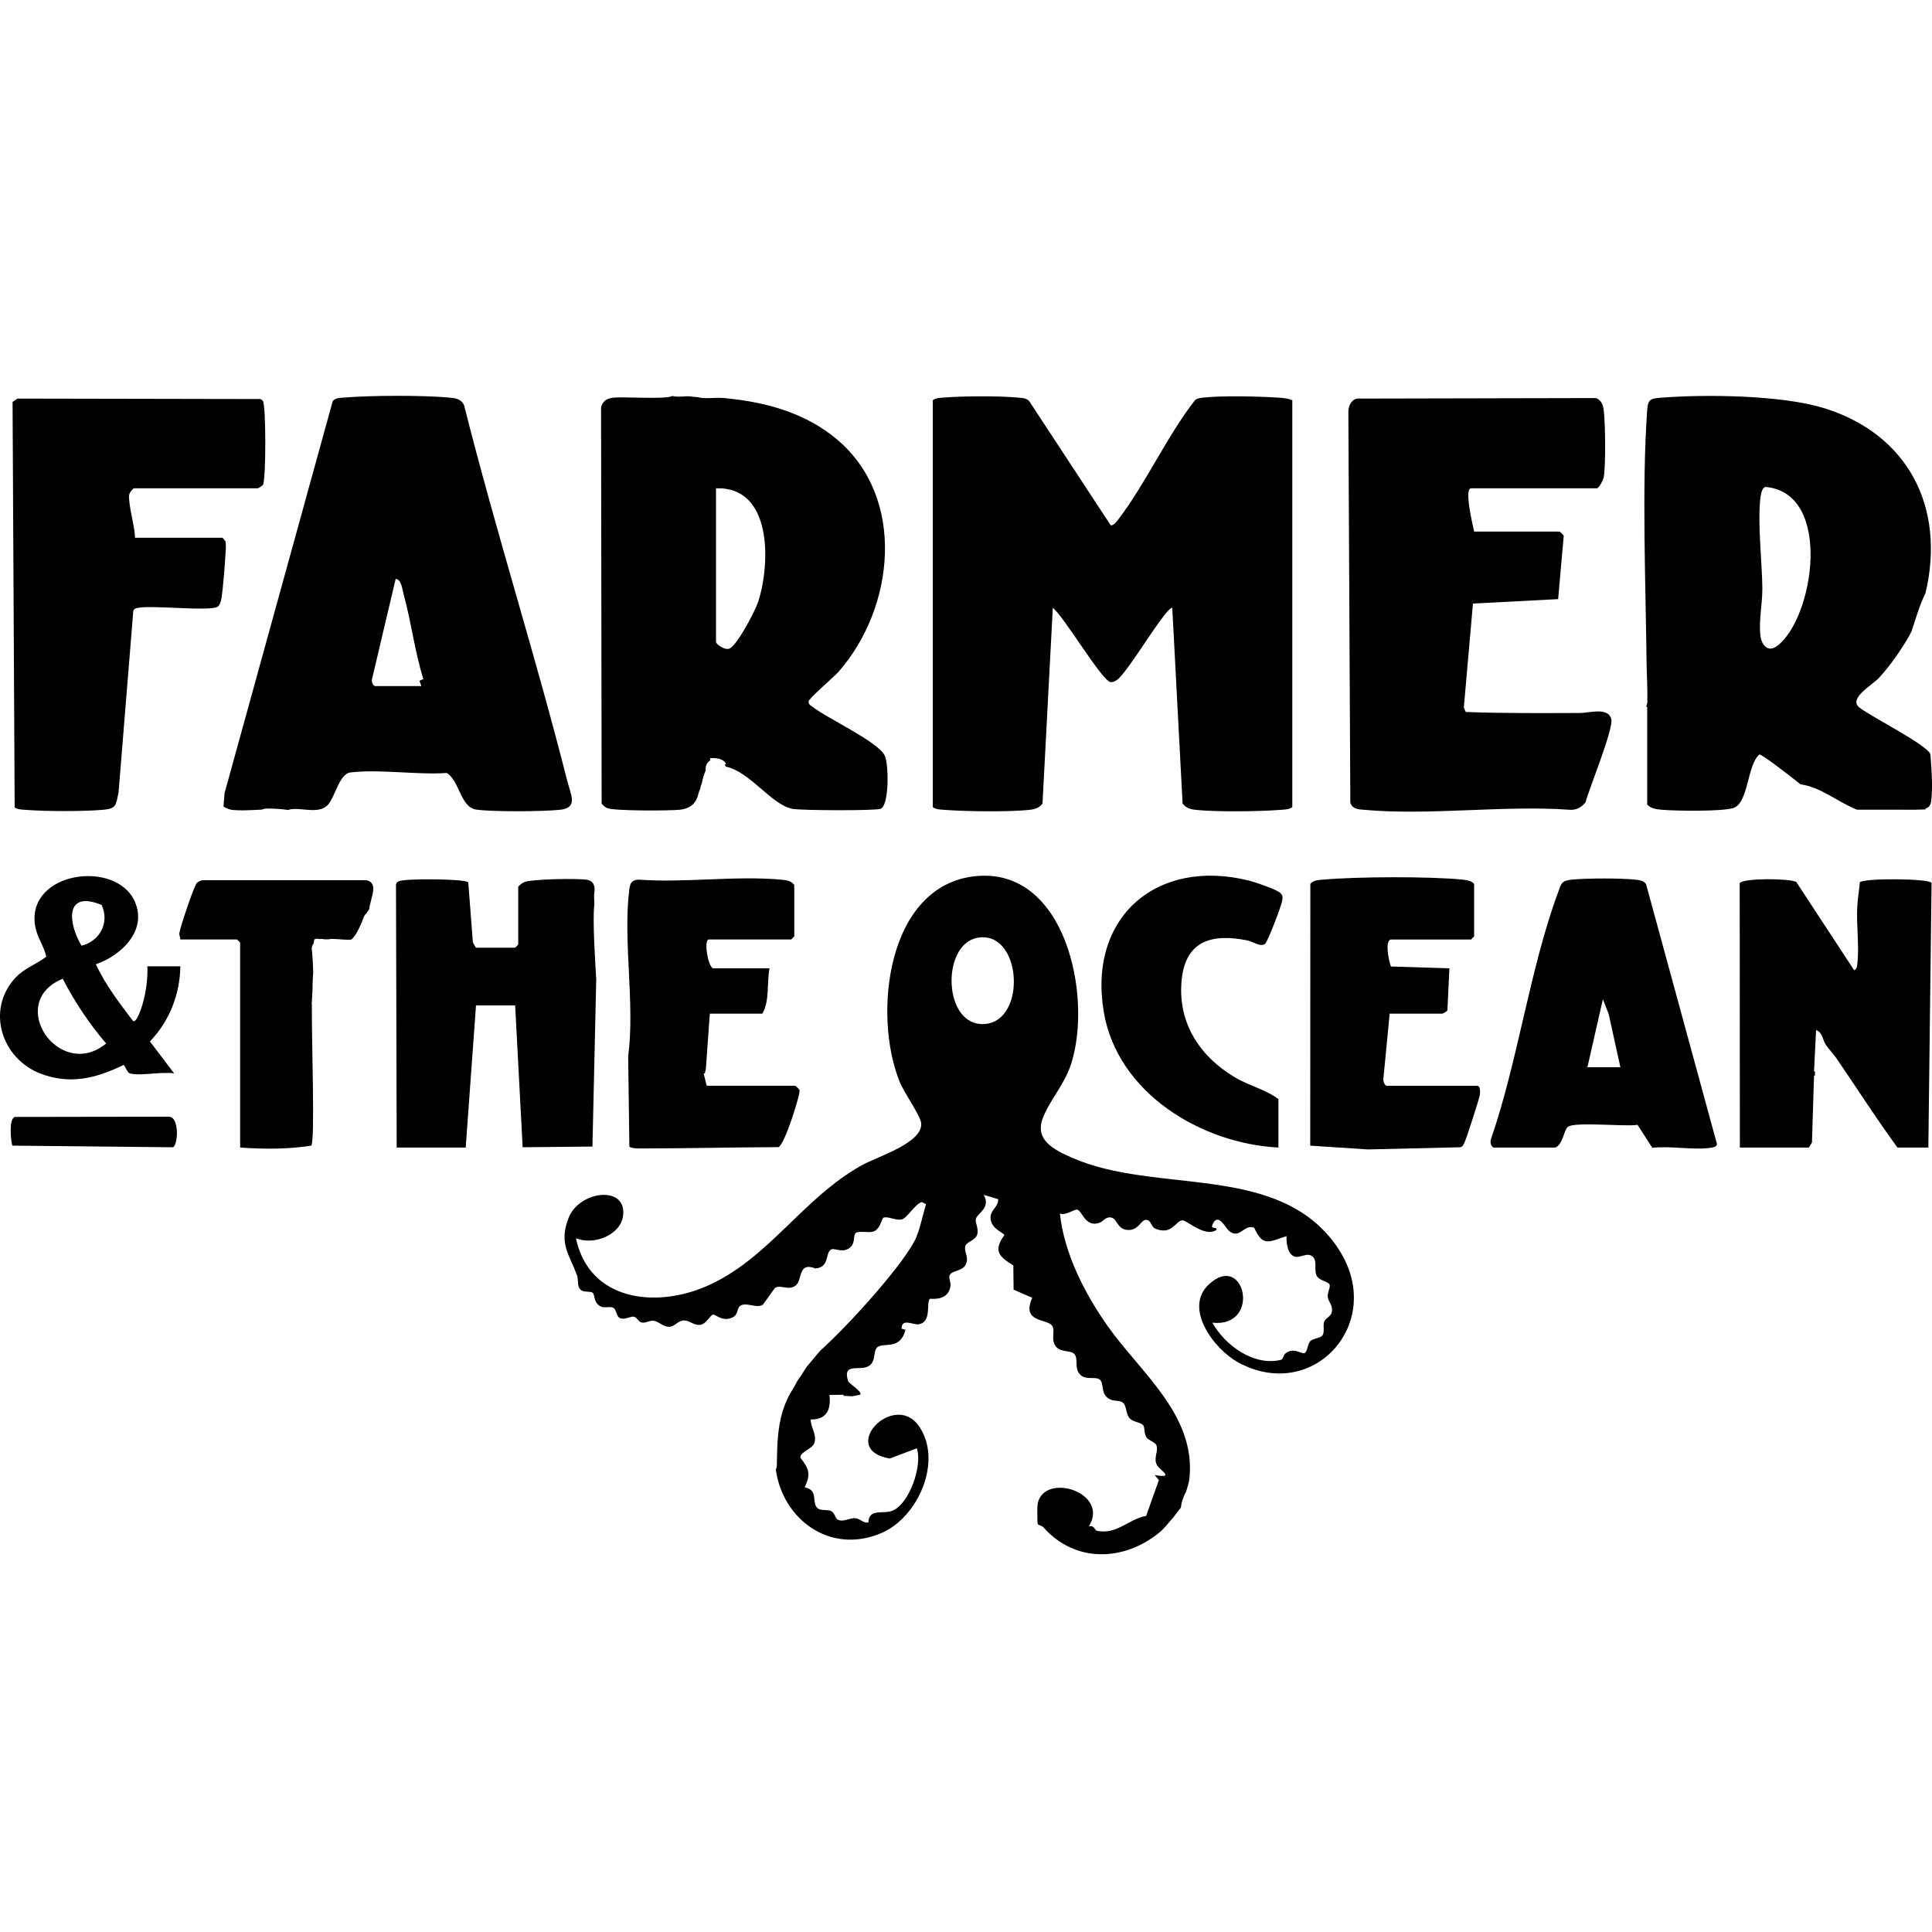
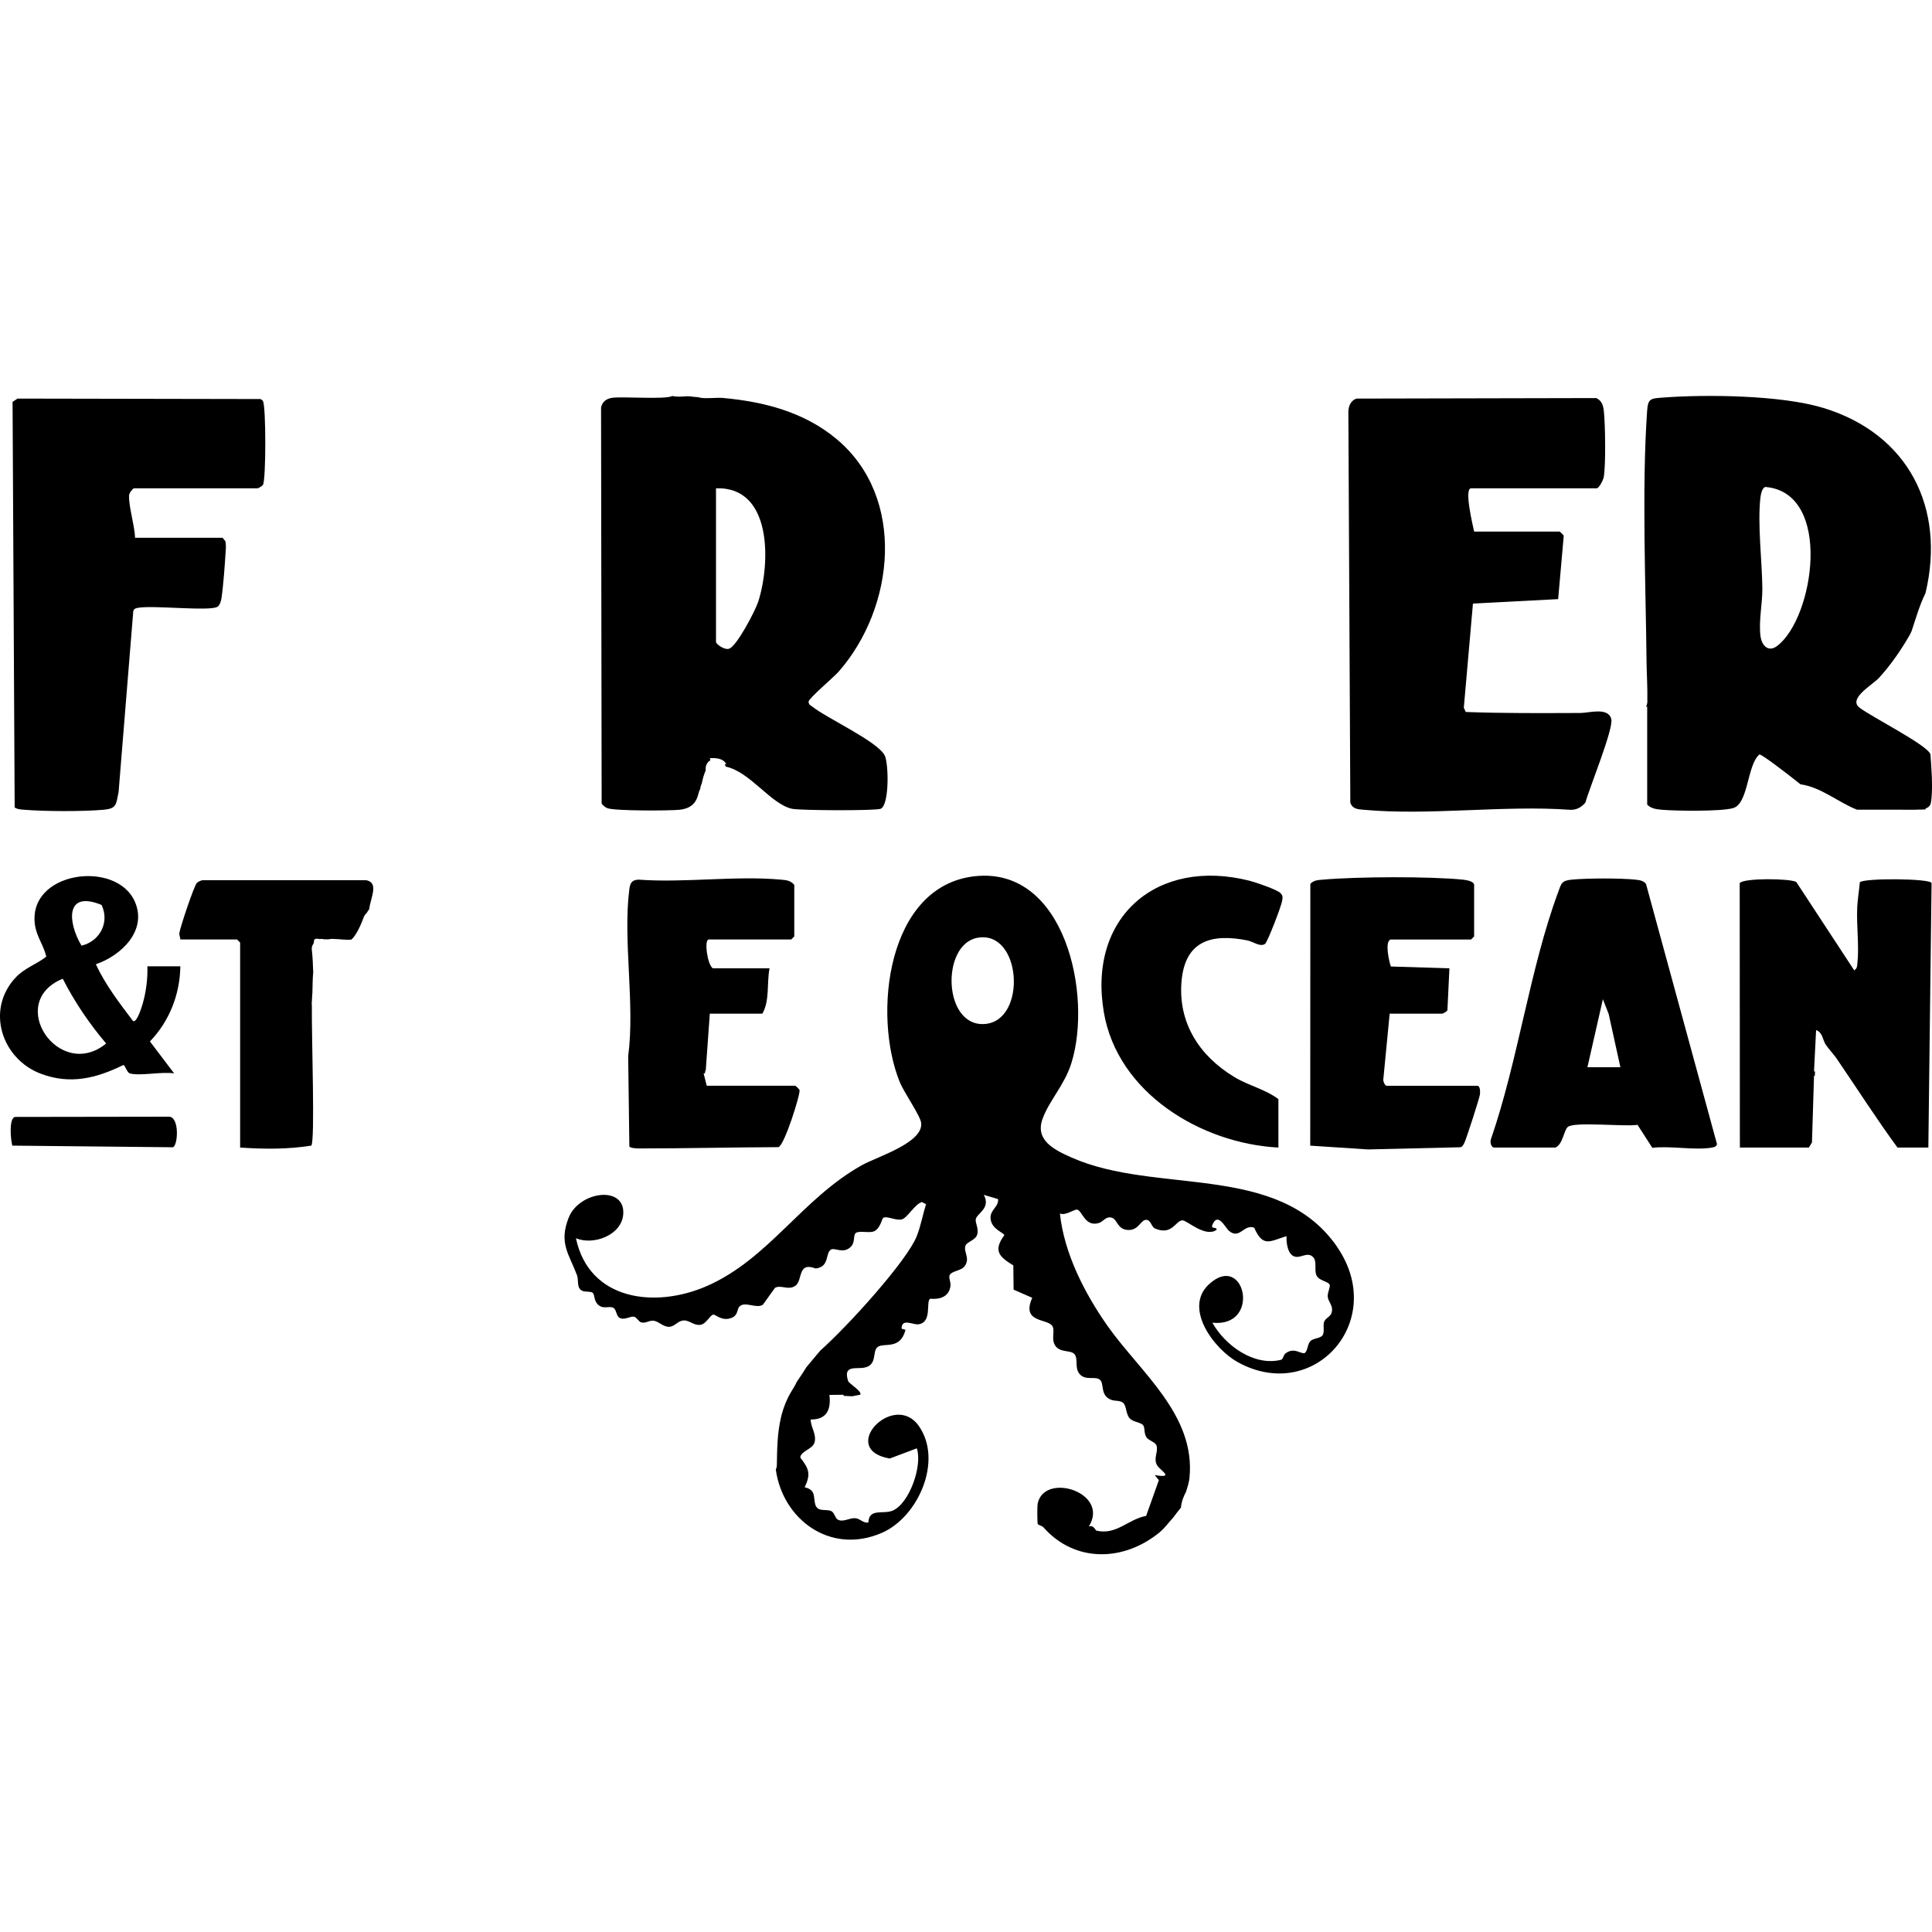
<svg xmlns="http://www.w3.org/2000/svg" width="205" height="205" viewBox="0 0 205 205" fill="none">
  <g clip-path="url(#clip0_1210_67001)">
    <path d="M141.863 132.273C135.62 123.286 122.73 126.815 113.71 122.827C111.872 122.014 109.789 120.991 110.626 118.709C111.352 116.733 112.948 115.148 113.682 112.805C115.929 105.639 113.039 91.953 103.465 92.972C94.074 93.971 92.575 107.733 95.478 114.827C95.934 115.944 97.631 118.348 97.738 119.131C98.024 121.243 93.09 122.727 91.488 123.617C85.103 127.167 81.603 133.554 75.028 136.448C69.528 138.868 62.511 138.007 61.11 131.383C62.953 132.172 65.967 131.073 66.131 128.841C66.356 125.741 61.468 126.38 60.345 129.197C59.265 131.906 60.393 133.084 61.224 135.311C61.423 135.843 61.156 136.658 61.766 136.955C62.098 137.117 62.632 136.999 62.87 137.163C63.143 137.353 62.962 138.035 63.519 138.488C64.092 138.953 64.684 138.514 65.112 138.791C65.443 139.006 65.368 139.725 65.847 139.882C66.369 140.055 66.907 139.62 67.296 139.72C67.574 139.793 67.751 140.232 68.042 140.317C68.468 140.442 68.879 140.112 69.294 140.134C69.876 140.162 70.359 140.826 71.039 140.783C71.618 140.746 71.937 140.116 72.58 140.11C73.183 140.103 73.627 140.671 74.32 140.573C74.954 140.483 75.321 139.552 75.675 139.495C75.953 139.449 76.628 140.289 77.717 139.797C78.289 139.537 78.23 138.896 78.434 138.662C79.006 138.009 80.246 138.905 80.948 138.439L82.235 136.647C82.876 136.295 83.651 136.96 84.401 136.426C85.199 135.86 84.594 133.845 86.541 134.597C88.085 134.426 87.527 132.905 88.209 132.572C88.603 132.382 89.516 133.08 90.299 132.271C90.765 131.792 90.504 131.04 90.817 130.821C91.169 130.572 92.115 130.835 92.647 130.684C93.375 130.474 93.589 129.304 93.705 129.23C94.098 128.974 95.082 129.56 95.703 129.383C96.282 129.217 97.082 127.755 97.821 127.545L98.258 127.774C97.91 128.902 97.709 130.054 97.276 131.162C96.273 133.737 90.039 140.645 87.027 143.321C86.548 143.902 86.058 144.475 85.575 145.054C85.249 145.587 84.904 146.108 84.546 146.619C84.384 146.991 84.161 147.325 83.923 147.725C83.479 148.477 83.153 149.297 82.93 150.139C82.908 150.257 82.88 150.377 82.847 150.493C82.475 152.11 82.456 153.798 82.43 155.45C82.427 155.634 82.386 155.794 82.32 155.929C83.033 161.186 88.072 165.029 93.569 162.649C97.438 160.974 100.085 154.956 97.482 151.291C94.83 147.555 88.858 153.789 94.404 154.762L97.283 153.678C97.9 155.505 96.496 159.547 94.71 160.292C93.711 160.71 92.212 159.991 92.139 161.549C91.569 161.639 91.278 161.123 90.725 161.09C90.126 161.055 89.42 161.571 88.865 161.224C88.618 161.071 88.535 160.498 88.211 160.343C87.667 160.08 86.755 160.485 86.508 159.641C86.275 158.85 86.618 158.1 85.381 157.811C86.063 156.386 85.831 155.85 84.921 154.661C84.915 154.012 86.218 153.763 86.419 153.083C86.683 152.189 86.028 151.485 86.021 150.617C87.713 150.648 88.198 149.566 88.008 148.012L89.521 147.994C89.521 148.031 89.51 148.071 89.495 148.11C89.792 148.123 90.104 148.145 90.417 148.156C90.706 148.095 91.018 148.042 91.269 147.99C91.558 147.677 90.089 146.823 89.995 146.538C89.414 144.768 90.861 145.31 91.77 145.104C93.11 144.801 92.535 143.408 93.106 142.942C93.755 142.411 95.523 143.308 96.081 141.102L95.663 140.982C95.672 139.821 96.87 140.601 97.454 140.518C98.944 140.311 98.214 138.125 98.693 137.806C99.716 137.895 100.691 137.62 100.851 136.457C100.91 136.035 100.632 135.582 100.763 135.309C100.999 134.817 102.009 134.885 102.394 134.304C102.945 133.475 102.219 132.843 102.442 132.179C102.577 131.777 103.513 131.595 103.688 130.998C103.882 130.33 103.441 129.753 103.544 129.339C103.694 128.732 105.159 128.183 104.385 126.784L105.902 127.232C105.983 128.076 105.054 128.354 105.104 129.263C105.168 130.424 106.501 130.778 106.567 131.06C105.358 132.719 106.016 133.346 107.522 134.271L107.55 136.842L109.527 137.705C108.361 140.335 110.998 139.897 111.621 140.643C112.003 141.102 111.514 142.011 111.933 142.728C112.436 143.585 113.621 143.203 114.023 143.701C114.425 144.202 113.997 145.142 114.554 145.793C115.153 146.495 116.087 146.036 116.626 146.344C117.267 146.709 116.626 148.064 117.929 148.539C118.31 148.676 118.832 148.58 119.158 148.84C119.551 149.151 119.435 150.042 119.888 150.515C120.275 150.915 121.119 150.917 121.322 151.267C121.503 151.579 121.372 152.058 121.632 152.486C121.855 152.851 122.585 153.004 122.712 153.38C122.935 154.041 122.343 154.749 122.782 155.483C123.103 156.019 124.717 156.895 122.526 156.515L122.964 157.057L121.613 160.85C119.728 161.184 118.45 162.92 116.34 162.411C116.207 162.378 116.049 161.757 115.527 161.98C117.792 158.377 110.856 156.165 110.11 159.514C110.047 159.8 110.053 161.634 110.121 161.722C110.209 161.833 110.569 161.895 110.731 162.076C114.054 165.832 119.226 165.716 123.031 162.601C123.606 162.129 124.022 161.525 124.5 161.009C124.756 160.651 125.038 160.31 125.309 159.962C125.357 159.359 125.574 158.797 125.86 158.259C125.984 157.811 126.159 157.346 126.212 156.821C126.892 150.11 120.952 145.583 117.501 140.665C115.081 137.217 112.913 132.99 112.464 128.758C113.037 129.029 114.003 128.292 114.294 128.349C114.836 128.452 115.116 130.242 116.626 129.761C117.055 129.626 117.396 128.985 117.997 129.221C118.535 129.379 118.565 130.402 119.591 130.504C120.896 130.636 121.027 129.289 121.726 129.449C122.142 129.543 122.179 130.196 122.572 130.362C124.389 131.13 124.754 129.484 125.473 129.488C125.96 129.49 127.878 131.333 129.078 130.504C129.169 130.115 128.435 130.476 128.645 129.965C129.222 128.546 130.022 130.279 130.404 130.603C131.548 131.565 131.981 129.846 133.082 130.271C134.013 132.4 134.744 131.7 136.512 131.165C136.47 131.895 136.641 133.254 137.509 133.359C138.106 133.431 138.729 132.863 139.266 133.331C139.817 133.783 139.408 134.68 139.686 135.318C139.946 135.915 140.98 135.963 141.089 136.33C141.17 136.603 140.842 137.145 140.884 137.598C140.936 138.168 141.522 138.531 141.286 139.318C141.17 139.707 140.602 139.891 140.49 140.282C140.368 140.713 140.563 141.292 140.344 141.666C140.141 142.016 139.338 141.987 139.026 142.315C138.742 142.615 138.779 143.211 138.488 143.537C138.121 143.795 137.334 142.859 136.387 143.62C136.175 143.791 136.149 144.232 135.922 144.287C133.041 144.997 129.976 142.741 128.643 140.35C133.874 140.89 132.088 132.758 128.282 136.271C125.534 138.805 128.835 143.157 131.34 144.538C139.448 149.004 147.297 140.112 141.854 132.275L141.863 132.273ZM104.494 108.654C100.064 108.984 99.828 100.258 103.679 99.514C108.414 98.601 109.017 108.317 104.494 108.654Z" fill="black" />
-     <path d="M137.124 42.468V85.644C136.788 85.891 136.386 85.891 135.986 85.924C133.754 86.106 128.956 86.174 126.789 85.92C126.256 85.857 125.814 85.708 125.482 85.26L124.387 64.491C124.011 64.498 122.951 66.102 122.664 66.485C121.867 67.554 119.285 71.678 118.5 72.157C118.271 72.297 118.148 72.402 117.842 72.376C116.953 72.299 112.86 65.355 111.711 64.498L110.618 85.26C110.288 85.708 109.844 85.859 109.31 85.92C107.146 86.174 102.348 86.106 100.114 85.924C99.714 85.891 99.312 85.891 98.973 85.644V42.466C99.312 42.219 99.714 42.219 100.114 42.186C102.165 42.02 105.968 41.998 108.003 42.186C108.443 42.225 108.827 42.219 109.186 42.533L117.855 55.739C118.164 55.791 118.522 55.299 118.688 55.078C121.615 51.231 123.805 46.3 126.816 42.439C127.071 42.254 127.36 42.23 127.661 42.192C129.614 41.961 133.505 42.059 135.544 42.186C136.086 42.219 136.617 42.249 137.12 42.468H137.124Z" fill="black" />
    <path d="M203.393 85.907C203.721 85.907 204.045 85.905 204.362 85.878L204.29 85.804C204.851 85.592 204.889 85.297 204.945 84.716C205.085 83.268 204.939 81.48 204.832 80.018C204.399 78.986 198.556 76.059 197.305 75.084C196.068 74.118 198.674 72.686 199.373 71.928C200.604 70.592 201.758 68.92 202.655 67.339C202.72 67.224 202.777 67.101 202.832 66.977C203.282 65.628 203.684 64.194 204.314 62.926C206.465 53.85 202.473 46.035 193.474 43.285C189.043 41.932 181.092 41.829 176.412 42.188C175.14 42.284 174.862 42.284 174.771 43.609C174.202 51.8 174.626 62.154 174.712 70.234C174.727 71.576 174.823 72.938 174.795 74.291C174.817 74.525 174.773 74.767 174.663 74.973L174.779 74.988V85.371C175.199 85.822 175.831 85.878 176.41 85.927C177.89 86.051 182.668 86.115 183.906 85.743C185.543 85.253 185.37 81.139 186.691 80.055C186.957 80.035 189.674 82.123 191.045 83.22C193.253 83.535 194.997 85.107 197.039 85.913L203.249 85.918C203.297 85.911 203.345 85.909 203.396 85.909L203.393 85.907ZM188.557 68.548C187.606 69.261 186.916 68.467 186.795 67.449C186.605 65.853 187.012 64.017 186.999 62.441C186.975 59.614 186.47 55.562 186.795 52.796C186.835 52.468 186.97 51.727 187.333 51.67C194.516 52.289 192.483 65.61 188.557 68.55V68.548Z" fill="black" />
    <path d="M93.869 80.151C93.106 78.658 87.672 76.18 86.166 74.96C85.954 74.848 85.799 74.706 85.796 74.444C85.796 74.116 88.476 71.847 88.981 71.274C94.947 64.483 96.199 52.785 88.754 46.577C85.331 43.723 81.084 42.625 76.725 42.227C75.99 42.16 74.703 42.348 74.152 42.164C74.136 42.16 74.126 42.151 74.112 42.147C73.787 42.129 73.461 42.094 73.138 42.05C73.017 42.05 72.895 42.05 72.775 42.05C72.294 42.09 71.817 42.127 71.332 42.015C70.665 42.42 65.99 42.048 64.947 42.212C64.339 42.308 63.919 42.612 63.777 43.229L63.839 85.262C63.989 85.468 64.208 85.653 64.442 85.752C65.163 86.053 71.061 86.038 72.145 85.918C74.235 85.684 73.992 84.003 74.298 83.745C74.305 83.653 74.318 83.561 74.342 83.47C74.373 83.345 74.418 83.227 74.471 83.109C74.539 82.735 74.687 82.175 74.882 81.738C74.829 81.323 74.976 80.912 75.382 80.667L75.317 80.453C75.936 80.414 76.76 80.44 77.066 81.104L76.9 81.076C76.939 81.166 76.974 81.255 77.004 81.343C79.599 81.883 81.796 85.343 84.05 85.82C84.915 86.003 92.999 86.04 93.465 85.811C94.381 85.358 94.297 80.986 93.871 80.151H93.869ZM80.456 63.838C80.154 64.782 78.174 68.592 77.35 68.837C76.858 68.983 75.973 68.356 75.973 68.1V51.815C81.947 51.594 81.763 59.748 80.456 63.84V63.838Z" fill="black" />
-     <path d="M60.22 82.978C56.839 69.602 52.615 56.403 49.249 43.017C48.952 42.326 48.335 42.245 47.675 42.186C44.825 41.928 39.373 41.948 36.507 42.186C36.085 42.221 35.593 42.197 35.303 42.568L23.829 84.154L23.717 85.562C23.744 85.658 24.388 85.903 24.495 85.916C25.503 86.049 26.664 85.957 27.803 85.905C27.936 85.839 28.093 85.8 28.273 85.796C29.058 85.778 29.831 85.848 30.605 85.944C30.625 85.929 30.647 85.916 30.664 85.911C31.864 85.588 33.878 86.508 34.848 85.334C35.578 84.453 36.037 82.103 37.163 81.966C40.276 81.588 44.206 82.237 47.408 82.02C48.779 82.871 48.843 85.638 50.523 85.9C52.152 86.154 57.772 86.115 59.477 85.918C61.355 85.699 60.566 84.324 60.225 82.976L60.22 82.978ZM44.713 72.8H39.795C39.563 72.73 39.404 72.319 39.474 72.063L41.981 61.431C42.595 61.444 42.691 62.563 42.814 63.003C43.64 65.978 43.992 69.097 44.923 72.05L44.51 72.24L44.711 72.8H44.713Z" fill="black" />
    <path d="M156.415 56.405H165.487C165.522 56.405 165.876 56.746 165.924 56.847L165.332 63.571L156.291 64.041L155.322 75.095L155.528 75.546C159.554 75.698 163.638 75.666 167.684 75.653C168.637 75.65 170.619 75.006 170.969 76.287C171.245 77.29 168.615 83.692 168.226 85.155C167.808 85.66 167.266 85.964 166.591 85.924C159.545 85.419 151.652 86.561 144.712 85.924C144.089 85.868 143.509 85.852 143.28 85.17L143.072 43.825C143.05 43.167 143.286 42.505 143.944 42.293L169.382 42.238C170.053 42.562 170.141 43.163 170.2 43.825C170.331 45.283 170.392 49.238 170.176 50.599C170.125 50.921 169.664 51.815 169.424 51.815H156.089C155.327 51.815 156.284 55.782 156.417 56.405H156.415Z" fill="black" />
    <path d="M23.619 57.061L23.912 57.424C23.993 57.774 23.969 58.126 23.947 58.478C23.855 59.955 23.709 62.063 23.497 63.497C23.455 63.772 23.313 64.246 23.075 64.386C22.222 64.891 16.235 64.201 14.657 64.493C14.408 64.539 14.215 64.57 14.141 64.852L12.582 84.06C12.3 85.406 12.383 85.802 10.95 85.924C8.759 86.112 4.822 86.102 2.623 85.924C2.247 85.894 1.887 85.892 1.556 85.68L1.333 42.643L1.858 42.293L27.615 42.341C27.74 42.38 27.831 42.45 27.901 42.56C28.232 43.084 28.234 50.908 27.901 51.446C27.831 51.559 27.425 51.813 27.34 51.813H14.224C14.095 51.813 13.71 52.309 13.697 52.562C13.636 53.712 14.294 55.793 14.333 57.059H23.624L23.619 57.061Z" fill="black" />
    <path d="M197.342 93.619C197.27 94.463 197.102 95.464 197.065 96.288C196.977 98.172 197.283 100.398 197.084 102.21C197.047 102.542 197.065 102.752 196.746 102.96L190.601 93.588C189.98 93.199 184.953 93.149 184.596 93.711L184.614 121.763H191.937L192.264 121.217L192.483 114.112L192.584 114.162C192.56 114.009 192.566 113.854 192.597 113.703C192.542 113.703 192.501 113.695 192.481 113.675L192.702 109.303C193.397 109.541 193.392 110.32 193.707 110.818C193.95 111.203 194.586 111.891 194.85 112.278C197.01 115.439 199.074 118.67 201.334 121.763H204.613L204.954 93.698C204.821 93.204 197.751 93.156 197.34 93.617L197.342 93.619Z" fill="black" />
-     <path d="M63.062 95.971C63.062 95.562 63.021 95.153 63.053 94.745C63.06 94.664 63.073 94.587 63.093 94.513C63.104 93.96 62.975 93.479 62.304 93.354C61.394 93.184 56.281 93.263 55.584 93.617C55.427 93.695 54.987 94.008 54.987 94.113V100.233L54.659 100.561H50.506L50.178 100.015L49.686 93.619C49.238 93.232 43.037 93.208 42.359 93.492C42.189 93.564 42.073 93.647 42.018 93.833L42.092 121.763H49.415L50.508 106.68H54.662L55.457 121.732L62.863 121.658L63.265 103.917C63.198 102.749 62.846 97.595 63.064 95.966L63.062 95.971Z" fill="black" />
    <path d="M158.492 121.765C158.181 121.671 158.089 121.135 158.21 120.843C161.069 112.569 162.321 102.822 165.316 94.707C165.677 93.73 165.67 93.446 166.785 93.335C168.348 93.179 172.036 93.166 173.577 93.343C173.975 93.389 174.397 93.444 174.655 93.796L182.189 121.411C182.1 121.678 181.905 121.719 181.658 121.765C179.899 122.086 177.214 121.557 175.326 121.791L173.752 119.352C172.49 119.577 167.019 118.989 166.354 119.577C165.915 119.966 165.845 121.406 165.045 121.765H158.487H158.492ZM168.438 113.24H171.935L170.694 107.596L170.079 106.024L168.438 113.24Z" fill="black" />
    <path d="M147.562 99.687C146.904 99.892 147.385 101.995 147.584 102.553L153.794 102.747L153.582 107.189C153.538 107.334 153.088 107.559 153.029 107.559H147.455L146.788 114.455C146.718 114.685 146.952 115.209 147.127 115.209H156.745C157.075 115.209 157.066 115.865 157.031 116.136C156.977 116.549 155.565 120.928 155.377 121.273C155.27 121.468 155.204 121.667 154.961 121.732L145.138 121.964L139.026 121.562L139.037 93.785C139.389 93.392 139.854 93.383 140.34 93.339C143.951 93.016 151.65 92.978 155.228 93.337C155.552 93.37 156.417 93.505 156.417 93.897V99.361L156.089 99.689H147.564L147.562 99.687Z" fill="black" />
    <path d="M84.834 115.649C84.797 115.561 84.419 115.207 84.388 115.207H74.989L74.659 113.896H74.794C74.805 113.76 74.838 113.625 74.892 113.502L75.317 107.556H80.891C81.693 106.188 81.343 104.323 81.656 102.747H75.644C75.067 102.426 74.683 99.687 75.207 99.687H83.951L84.279 99.359V93.894C83.885 93.42 83.435 93.389 82.869 93.337C78.077 92.897 72.63 93.695 67.766 93.337C67.06 93.361 66.868 93.678 66.783 94.321C66.072 99.704 67.397 106.549 66.654 112.073L66.78 121.636C66.813 121.82 67.561 121.859 67.775 121.859C72.711 121.861 77.656 121.737 82.598 121.721C83.243 121.529 84.978 115.975 84.836 115.649H84.834Z" fill="black" />
    <path d="M135.649 121.765C127.462 121.339 118.576 115.985 117.123 107.392C115.411 97.276 122.786 90.976 132.59 93.455C133.2 93.608 135.531 94.399 135.869 94.766C136.156 95.075 136.094 95.215 136.046 95.586C135.979 96.089 134.507 99.945 134.236 100.148C133.738 100.524 132.953 99.906 132.376 99.79C128.555 99.02 125.724 99.812 125.366 104.162C125.007 108.512 127.235 112.035 130.99 114.291C132.514 115.207 134.293 115.592 135.649 116.628V121.765Z" fill="black" />
    <path d="M38.873 93.396H21.482C21.265 93.448 21.062 93.534 20.893 93.68C20.609 93.927 19.105 98.417 19.033 99.005C19.003 99.254 19.125 99.447 19.14 99.685H25.152L25.48 100.013V121.763C28 121.94 30.577 121.955 33.034 121.558C33.441 120.974 33.058 110.398 33.091 106.671C33.076 106.577 33.071 106.474 33.082 106.363C33.089 106.306 33.093 106.247 33.098 106.19C33.102 105.987 33.111 105.817 33.119 105.688C33.128 105.58 33.137 105.462 33.148 105.34C33.172 104.612 33.165 103.882 33.235 103.161C33.213 102.347 33.17 101.534 33.082 100.723C33.06 100.513 33.139 100.293 33.275 100.102C33.294 99.971 33.318 99.834 33.349 99.683C33.515 99.58 33.718 99.589 33.924 99.648C34.007 99.628 34.092 99.619 34.175 99.63C34.265 99.641 34.365 99.656 34.472 99.674C34.58 99.659 34.689 99.656 34.794 99.678C34.818 99.674 34.842 99.668 34.866 99.663C35.104 99.622 35.27 99.611 35.474 99.635C36.029 99.635 36.733 99.768 37.286 99.694C37.859 99.202 38.374 97.921 38.582 97.35C38.654 97.151 38.768 96.998 38.901 96.885C38.986 96.74 39.081 96.601 39.177 96.465C39.308 95.278 40.237 93.68 38.871 93.396H38.873Z" fill="black" />
    <path d="M13.783 113.896C13.457 113.804 13.289 113.034 13.096 113.004C10.211 114.416 7.461 115.107 4.344 113.935C0.175 112.368 -1.537 107.15 1.651 103.733C2.601 102.714 3.854 102.33 4.91 101.512C4.65 100.33 3.9 99.416 3.714 98.17C2.866 92.458 12.327 91.171 14.305 95.665C15.66 98.743 12.858 101.396 10.174 102.314C11.183 104.505 12.661 106.413 14.106 108.326C14.506 108.625 15.066 106.763 15.138 106.511C15.501 105.248 15.684 103.84 15.638 102.531H19.136C19.092 105.523 17.973 108.359 15.909 110.505L18.48 113.898C17.241 113.675 14.856 114.199 13.78 113.898L13.783 113.896ZM10.779 96.021C6.884 94.419 7.185 97.888 8.648 100.343C10.591 99.879 11.658 97.875 10.779 96.021ZM6.659 103.851C0.544 106.354 6.276 114.801 11.264 110.724C9.476 108.623 7.915 106.31 6.659 103.851Z" fill="black" />
    <path d="M1.569 118.515L17.929 118.49C19.063 118.506 18.895 121.56 18.342 121.734L1.309 121.56C1.134 120.947 0.927 118.731 1.569 118.515Z" fill="black" />
  </g>
  <defs>
    <clipPath id="clip0_1210_67001">
      <rect width="205" height="122.92" fill="white" transform="translate(0 42)" />
    </clipPath>
  </defs>
</svg>